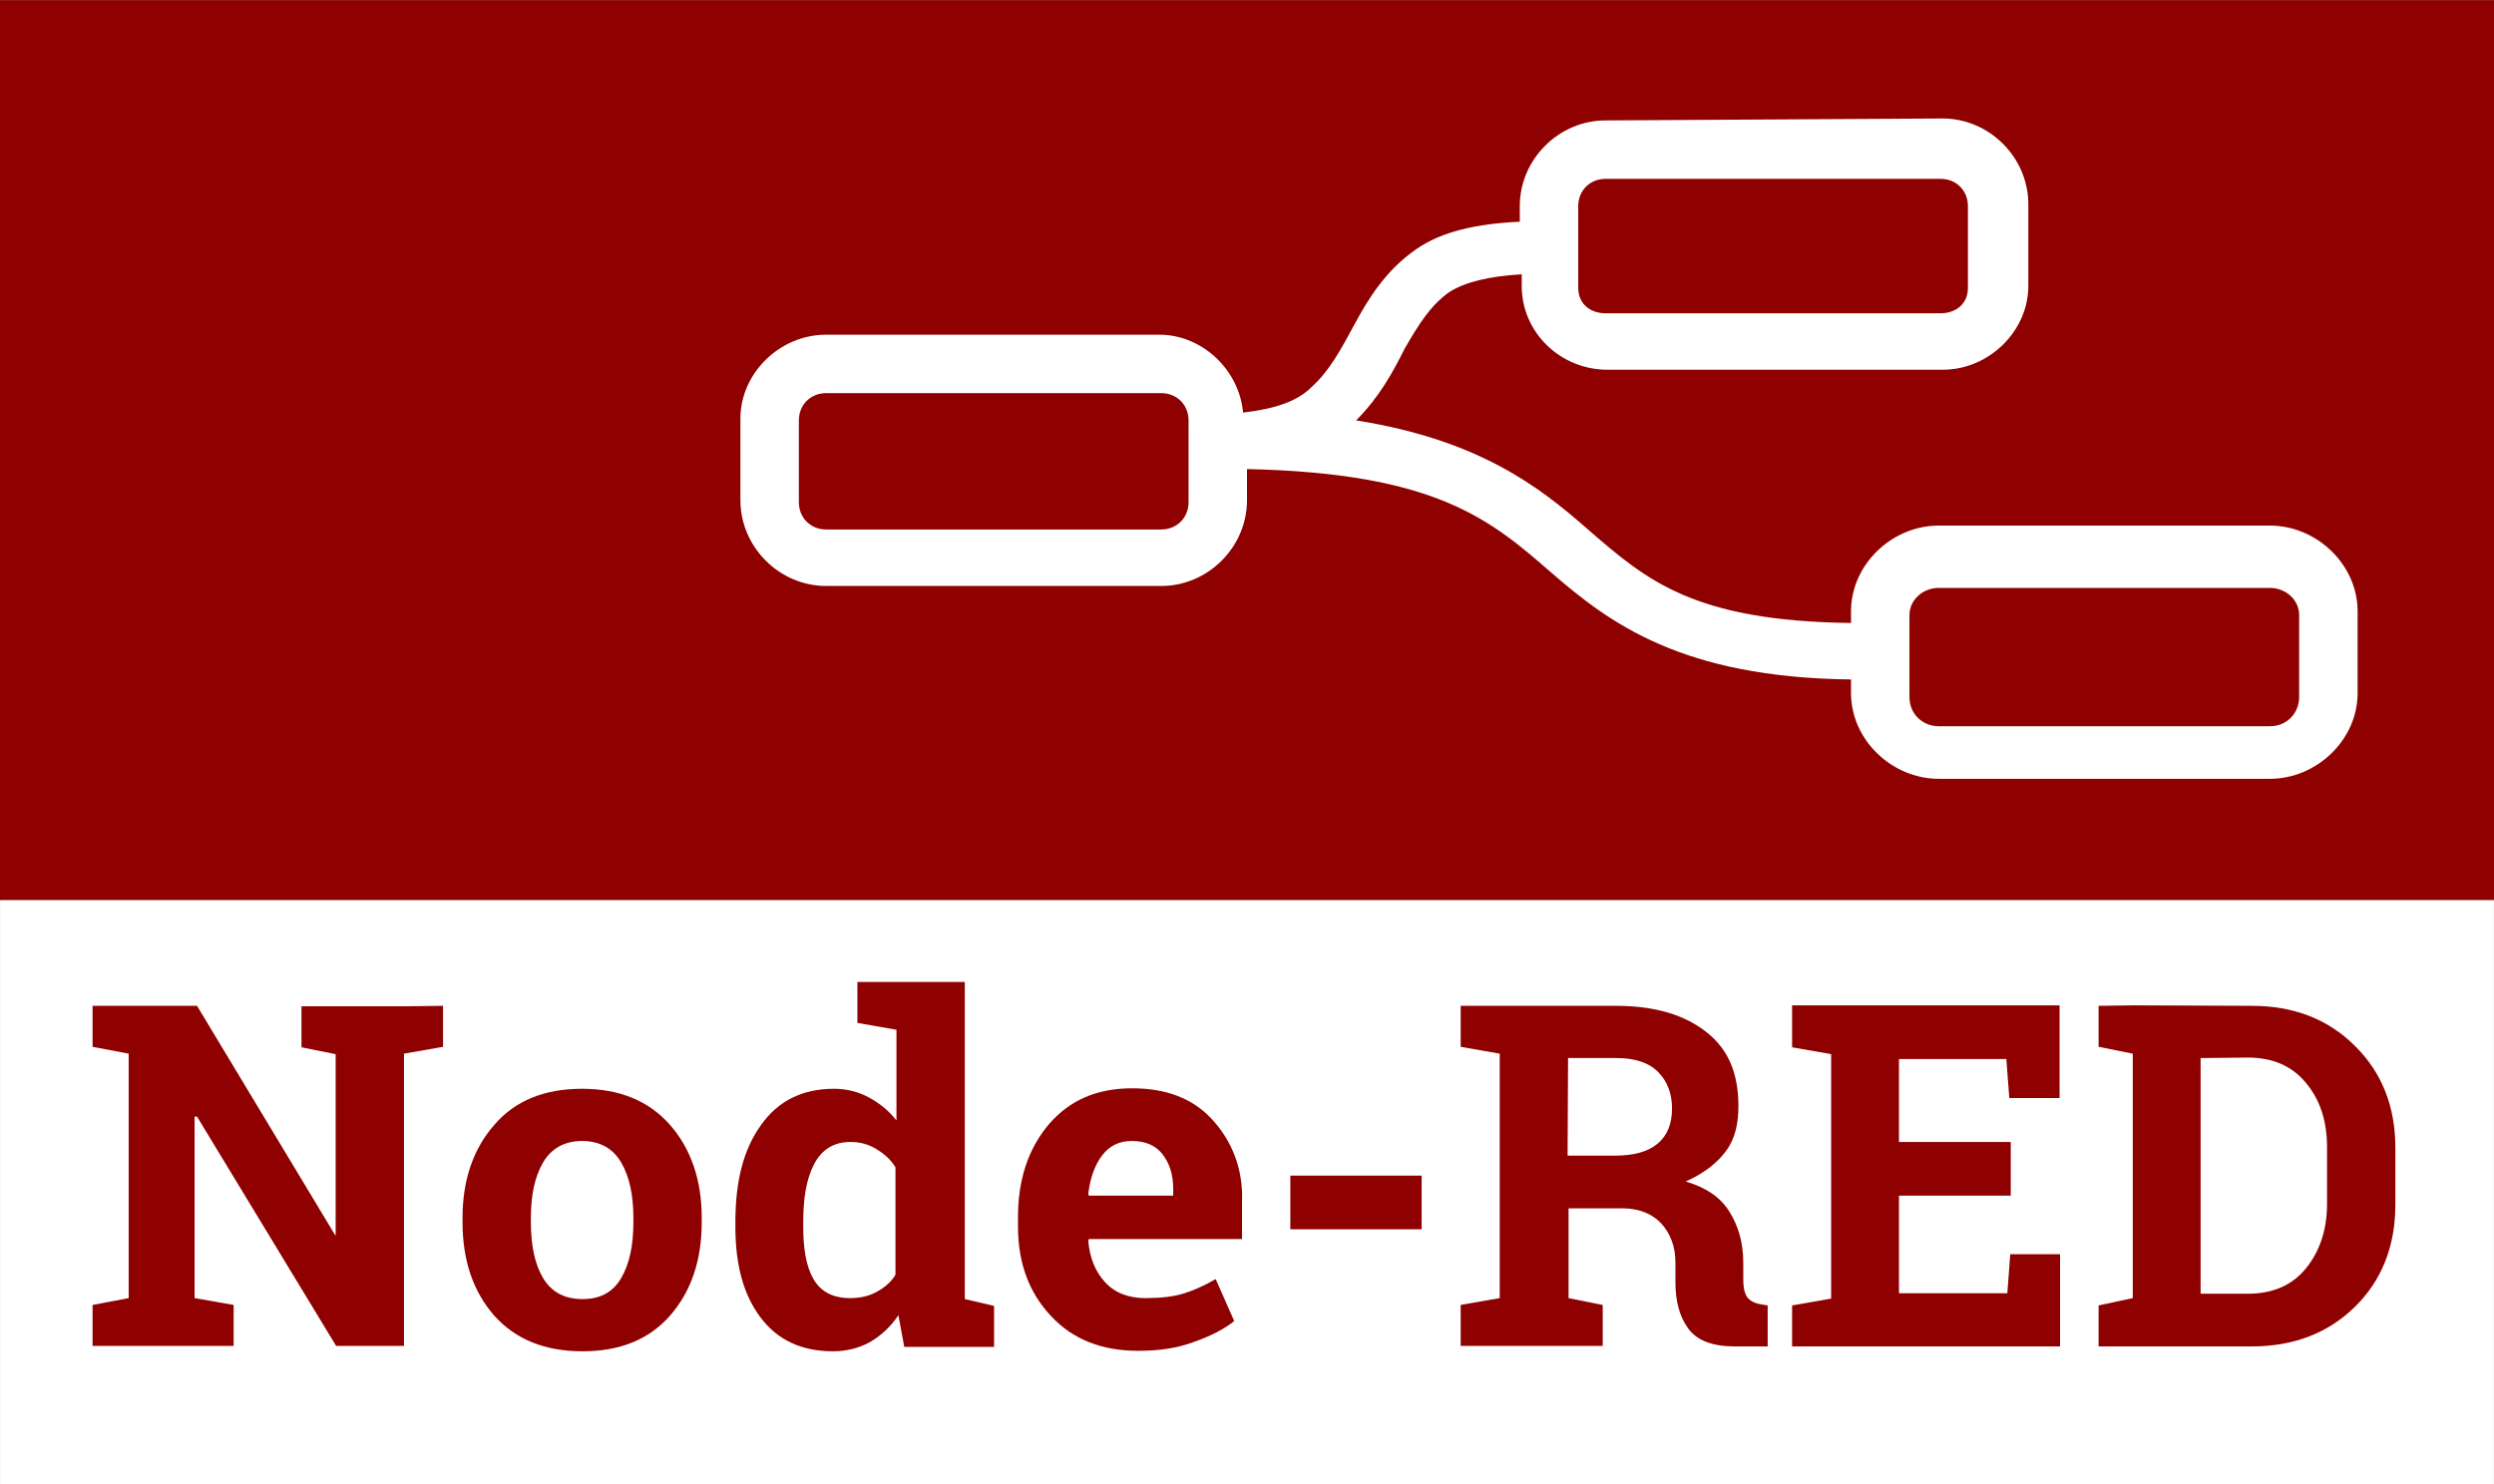
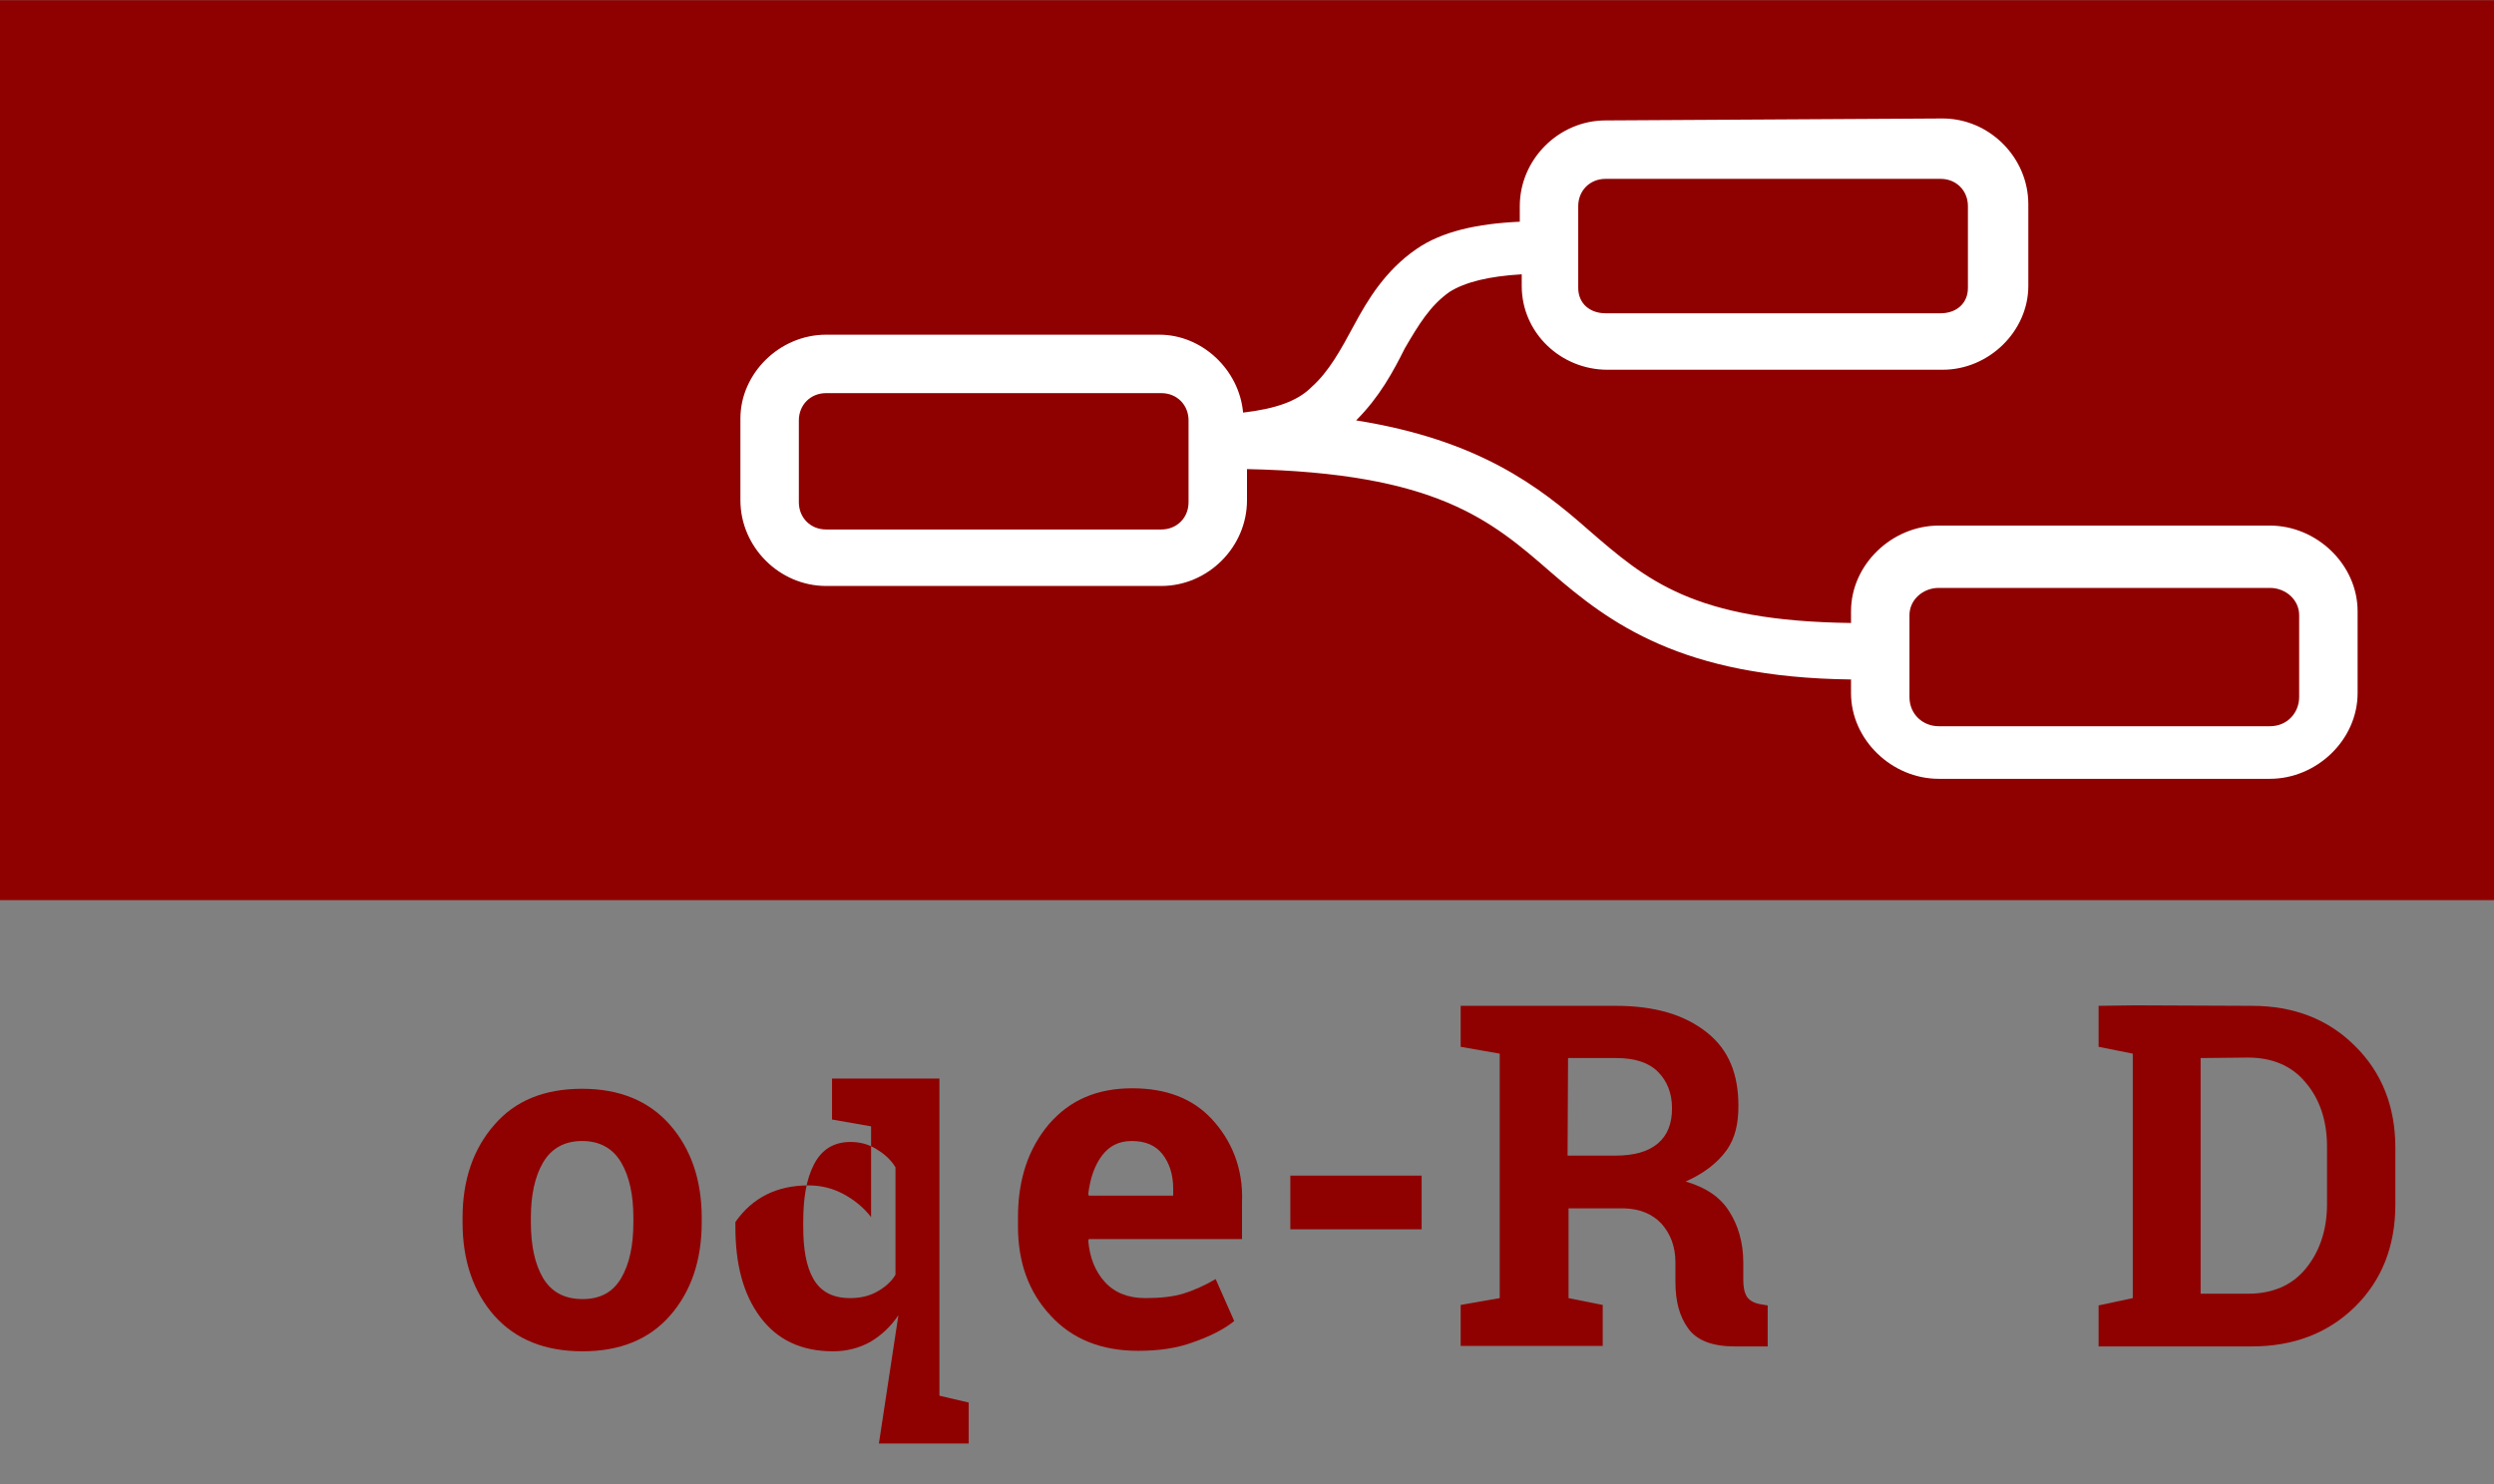
<svg xmlns="http://www.w3.org/2000/svg" version="1.1" id="Layer_1" x="0px" y="0px" width="512px" height="304.8px" viewBox="0 0 512 304.8" style="enable-background:new 0 0 512 304.8;" xml:space="preserve">
  <rect x="0" y="0" width="512" height="304.8" fill="#808080" stroke="none" />
  <style type="text/css">
	.st0{fill:#8F0000;}
	.st1{fill:#FFFFFF;stroke:#FFFFFF;stroke-width:11.772;}
	.st2{fill:#FFFFFF;}
</style>
  <g transform="translate(0 -540.36)">
    <rect x="0" y="540.4" class="st0" width="512" height="184.8" />
-     <rect x="5.9" y="731.1" class="st1" width="500.2" height="108.2" />
    <g transform="matrix(4 0 0 4 -162 -450.91)">
      <path class="st2" d="M122.9,254c-2.4,0-4.4,2-4.4,4.4v0.8c-2.2,0.1-4,0.5-5.3,1.4c-1.6,1.1-2.5,2.6-3.2,3.9    c-0.7,1.3-1.3,2.4-2.2,3.2c-0.7,0.7-1.8,1.1-3.5,1.3c-0.2-2.2-2.1-4-4.3-4H82.9c-2.4,0-4.4,2-4.4,4.3v4.2c0,2.4,2,4.4,4.4,4.4    h17.2c2.4,0,4.4-2,4.4-4.4v-1.6c9.7,0.2,12.5,2.6,15.6,5.3c3,2.6,6.7,5.4,15.4,5.5v0.7c0,2.4,2.1,4.4,4.5,4.4H157    c2.4,0,4.5-2,4.5-4.4v-4.2c0-2.4-2.1-4.4-4.5-4.4H140c-2.4,0-4.5,2-4.5,4.4v0.6c-8.1-0.1-10.5-2.2-13.5-4.8    c-2.5-2.2-5.6-4.6-11.9-5.6c1.2-1.2,1.9-2.5,2.5-3.7c0.7-1.2,1.3-2.2,2.3-2.9c0.8-0.5,2-0.8,3.7-0.9v0.6c0,2.4,2,4.3,4.4,4.3h17.2    c2.4,0,4.4-2,4.4-4.3v-4.2c0-2.4-2-4.4-4.4-4.4L122.9,254z M122.9,257h17.2c0.8,0,1.4,0.6,1.4,1.4v4.2c0,0.8-0.6,1.3-1.4,1.3    h-17.2c-0.8,0-1.4-0.5-1.4-1.3v-4.2C121.5,257.6,122.1,257,122.9,257L122.9,257z M82.9,268h17.2c0.8,0,1.4,0.6,1.4,1.4v4.2    c0,0.8-0.6,1.4-1.4,1.4H82.9c-0.8,0-1.4-0.6-1.4-1.4v-4.2C81.5,268.6,82.1,268,82.9,268z M140,278H157c0.8,0,1.5,0.6,1.5,1.4v4.2    c0,0.8-0.6,1.5-1.5,1.5H140c-0.8,0-1.5-0.6-1.5-1.5v-4.2C138.5,278.6,139.2,278,140,278z" />
    </g>
    <g transform="matrix(1.002 0 0 1.002 .269 -2.686)">
-       <path class="st0" d="M90.5,748.1v8.4l-8,1.4v59.9H68.6l-28.5-47l-0.5,0V808l8,1.4v8.4H18.7v-8.4l7.4-1.4v-50.1l-7.4-1.4v-8.4h7.4    h14l28.3,47l0.1,0v-37.1l-7-1.4v-8.4h21L90.5,748.1L90.5,748.1z" />
      <path class="st0" d="M94.5,791.5c0-7.7,2.2-14.1,6.5-19c4.3-5,10.3-7.4,18-7.4c7.7,0,13.7,2.5,18,7.4c4.3,4.9,6.5,11.3,6.5,19v1    c0,7.8-2.2,14.2-6.5,19.1c-4.3,4.9-10.3,7.3-17.9,7.3c-7.7,0-13.7-2.4-18.1-7.3c-4.3-4.9-6.5-11.3-6.5-19.1    C94.5,792.5,94.5,791.5,94.5,791.5z M108.5,792.5c0,4.7,0.8,8.5,2.5,11.4c1.7,2.8,4.3,4.3,8.1,4.3c3.6,0,6.2-1.4,7.9-4.3    c1.7-2.9,2.5-6.7,2.5-11.4v-1c0-4.6-0.8-8.4-2.5-11.3c-1.7-2.9-4.4-4.4-8-4.4c-3.6,0-6.3,1.5-8,4.4c-1.7,2.9-2.5,6.7-2.5,11.3    L108.5,792.5L108.5,792.5z" />
-       <path class="st0" d="M183.8,811.5c-1.6,2.4-3.6,4.2-5.8,5.5c-2.2,1.2-4.7,1.9-7.6,1.9c-6.4,0-11.4-2.3-14.9-7    c-3.5-4.7-5.1-10.8-5.1-18.5v-1c0-8.2,1.6-14.8,5.2-19.8c3.5-5,8.5-7.5,15-7.5c2.6,0,4.9,0.6,7,1.7c2.1,1.1,4.2,2.7,5.8,4.8v-18.6    l-8-1.4v-8.4h7.7h14.3v65l6,1.4v8.4h-18.4L183.8,811.5L183.8,811.5z M164.3,793.4c0,4.5,0.6,8.1,2.1,10.7c1.5,2.6,4,3.9,7.5,3.9    c2,0,3.8-0.4,5.3-1.2c1.5-0.8,3.1-2,4-3.6v-22c-1-1.7-2.5-2.9-4-3.8c-1.5-0.9-3.2-1.4-5.2-1.4c-3.4,0-5.9,1.5-7.5,4.6    s-2.2,7-2.2,11.9V793.4L164.3,793.4z" />
+       <path class="st0" d="M183.8,811.5c-1.6,2.4-3.6,4.2-5.8,5.5c-2.2,1.2-4.7,1.9-7.6,1.9c-6.4,0-11.4-2.3-14.9-7    c-3.5-4.7-5.1-10.8-5.1-18.5v-1c3.5-5,8.5-7.5,15-7.5c2.6,0,4.9,0.6,7,1.7c2.1,1.1,4.2,2.7,5.8,4.8v-18.6    l-8-1.4v-8.4h7.7h14.3v65l6,1.4v8.4h-18.4L183.8,811.5L183.8,811.5z M164.3,793.4c0,4.5,0.6,8.1,2.1,10.7c1.5,2.6,4,3.9,7.5,3.9    c2,0,3.8-0.4,5.3-1.2c1.5-0.8,3.1-2,4-3.6v-22c-1-1.7-2.5-2.9-4-3.8c-1.5-0.9-3.2-1.4-5.2-1.4c-3.4,0-5.9,1.5-7.5,4.6    s-2.2,7-2.2,11.9V793.4L164.3,793.4z" />
      <path class="st0" d="M232.9,818.8c-7.5,0-13.5-2.4-17.9-7.2c-4.5-4.8-6.7-10.9-6.7-18.3v-1.9c0-7.7,2.1-14,6.3-19    c4.3-5,9.9-7.4,17.1-7.4c7,0,12.4,2.1,16.3,6.3c3.9,4.2,6.5,9.9,6.2,17.1v7.5h-31.4l-0.1,0.4c0.3,3.4,1.4,6.2,3.4,8.4    c2,2.2,4.8,3.3,8.3,3.3c3.1,0,5.7-0.3,7.7-0.9c2-0.6,4.3-1.6,6.7-3l3.8,8.6c-2.1,1.7-4.9,3.1-8.3,4.3    C240.8,818.3,237.1,818.8,232.9,818.8L232.9,818.8z M231.6,775.8c-2.6,0-4.6,1-6.1,3s-2.4,4.6-2.8,7.8l0.1,0.4h17.3v-1.4    c0-3-0.8-5.3-2.2-7.1C236.5,776.7,234.4,775.8,231.6,775.8L231.6,775.8z" />
      <path class="st0" d="M291,793.9h-26.9v-11H291V793.9z" />
      <path class="st0" d="M330.8,748.1c7.9,0,14.1,1.8,18.7,5.5c4.5,3.6,6.4,8.6,6.4,15c0,3.5-0.6,6.6-2.5,9.2    c-1.9,2.6-4.7,4.7-8.3,6.3c4.1,1.2,7.1,3.2,8.9,6.1c1.8,2.8,2.9,6.3,2.9,10.5v3.5c0,1.5,0.2,2.7,0.8,3.6c0.6,0.8,1.6,1.3,3,1.5    l1.2,0.2v8.4h-6.7c-4.6,0-7.8-1.2-9.6-3.7s-2.6-5.6-2.6-9.5v-4c0-3.4-1.1-6-2.9-8c-1.8-1.9-4.3-3-7.6-3.1h-11.4V808l7,1.4v8.4H299    v-8.4l8-1.4v-50.1l-8-1.4v-8.4h7.9L330.8,748.1L330.8,748.1z M320.9,778.8h9.7c3.9,0,6.8-0.8,8.8-2.5s2.9-4.1,2.9-7.2    c0-3.1-1-5.6-2.9-7.5c-1.9-1.9-4.8-2.8-8.5-2.8h-9.9L320.9,778.8L320.9,778.8z" />
-       <path class="st0" d="M411.7,787h-22.9v20h22.2l0.6-8h10.2v18.9h-54.9v-8.4l8-1.4v-50.1l-8-1.4V748h7.6h47.2v19h-10.3l-0.6-8h-22    v17h22.9L411.7,787L411.7,787z" />
      <path class="st0" d="M461.1,748.1c8.5,0,15.6,2.7,21.1,8.2c5.5,5.4,8.3,12.4,8.3,20.9v11.6c0,8.6-2.8,15.6-8.3,21    c-5.5,5.4-12.6,8.1-21.1,8.1h-31.4v-8.4l7-1.5v-50.1l-7-1.4v-8.4l7.4-0.1L461.1,748.1L461.1,748.1z M450.6,758.8v48.3l9.7,0    c5,0,9-1.7,11.8-5.1c2.8-3.4,4.4-7.8,4.4-13.3v-11.7c0-5.4-1.5-9.8-4.4-13.2c-2.8-3.4-6.8-5.1-11.8-5.1L450.6,758.8L450.6,758.8z" />
    </g>
  </g>
</svg>